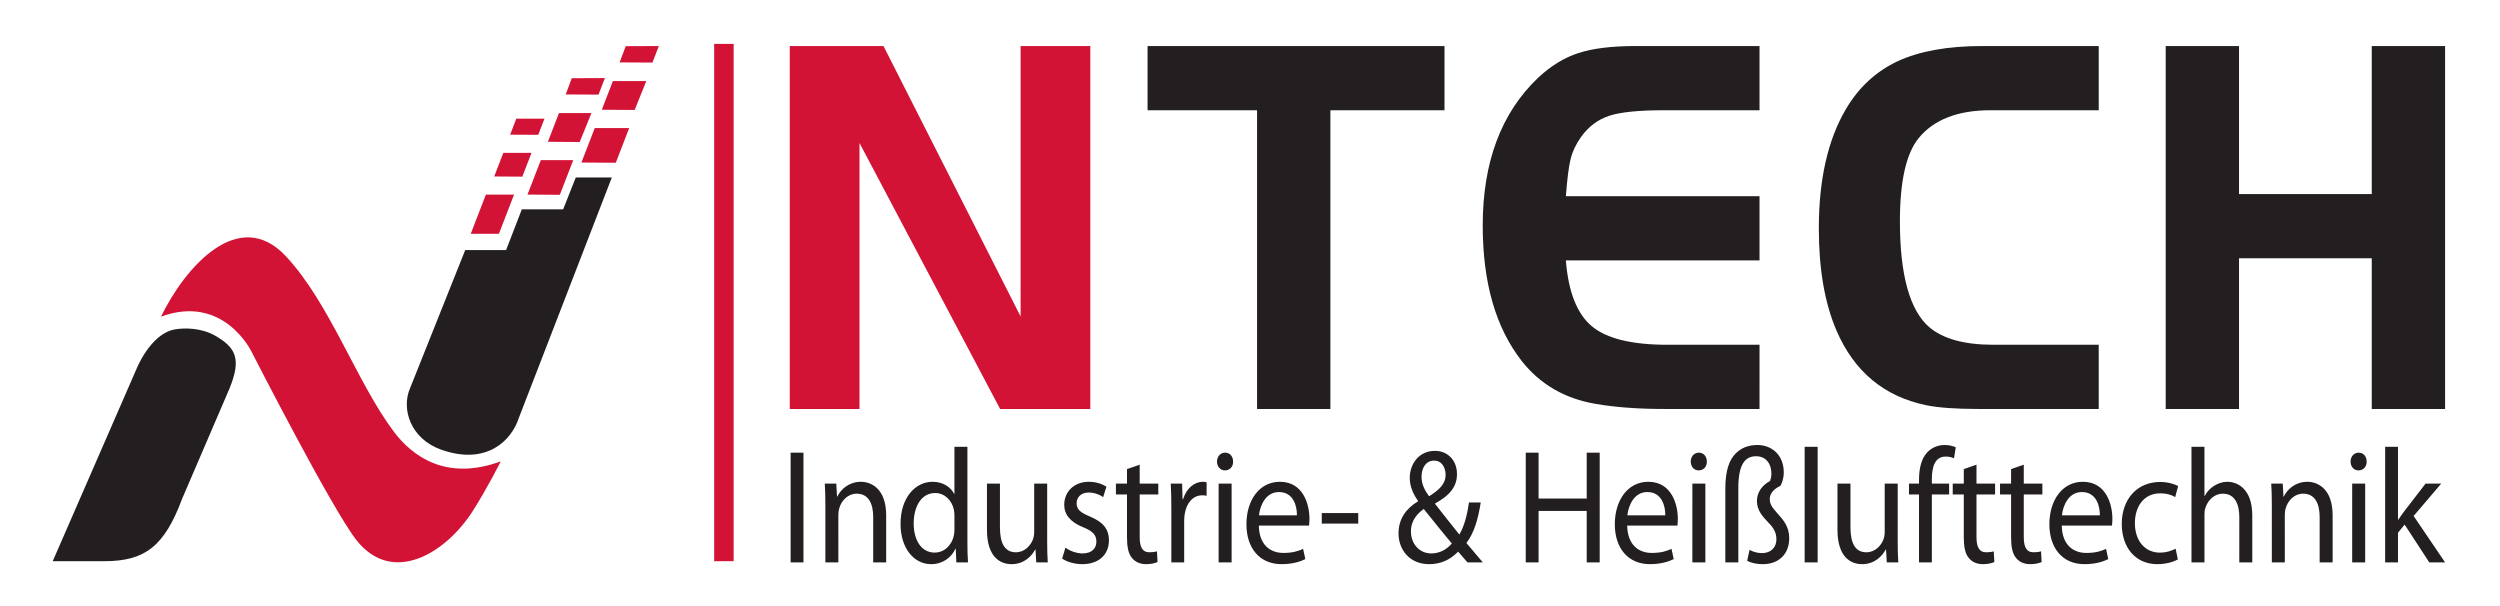
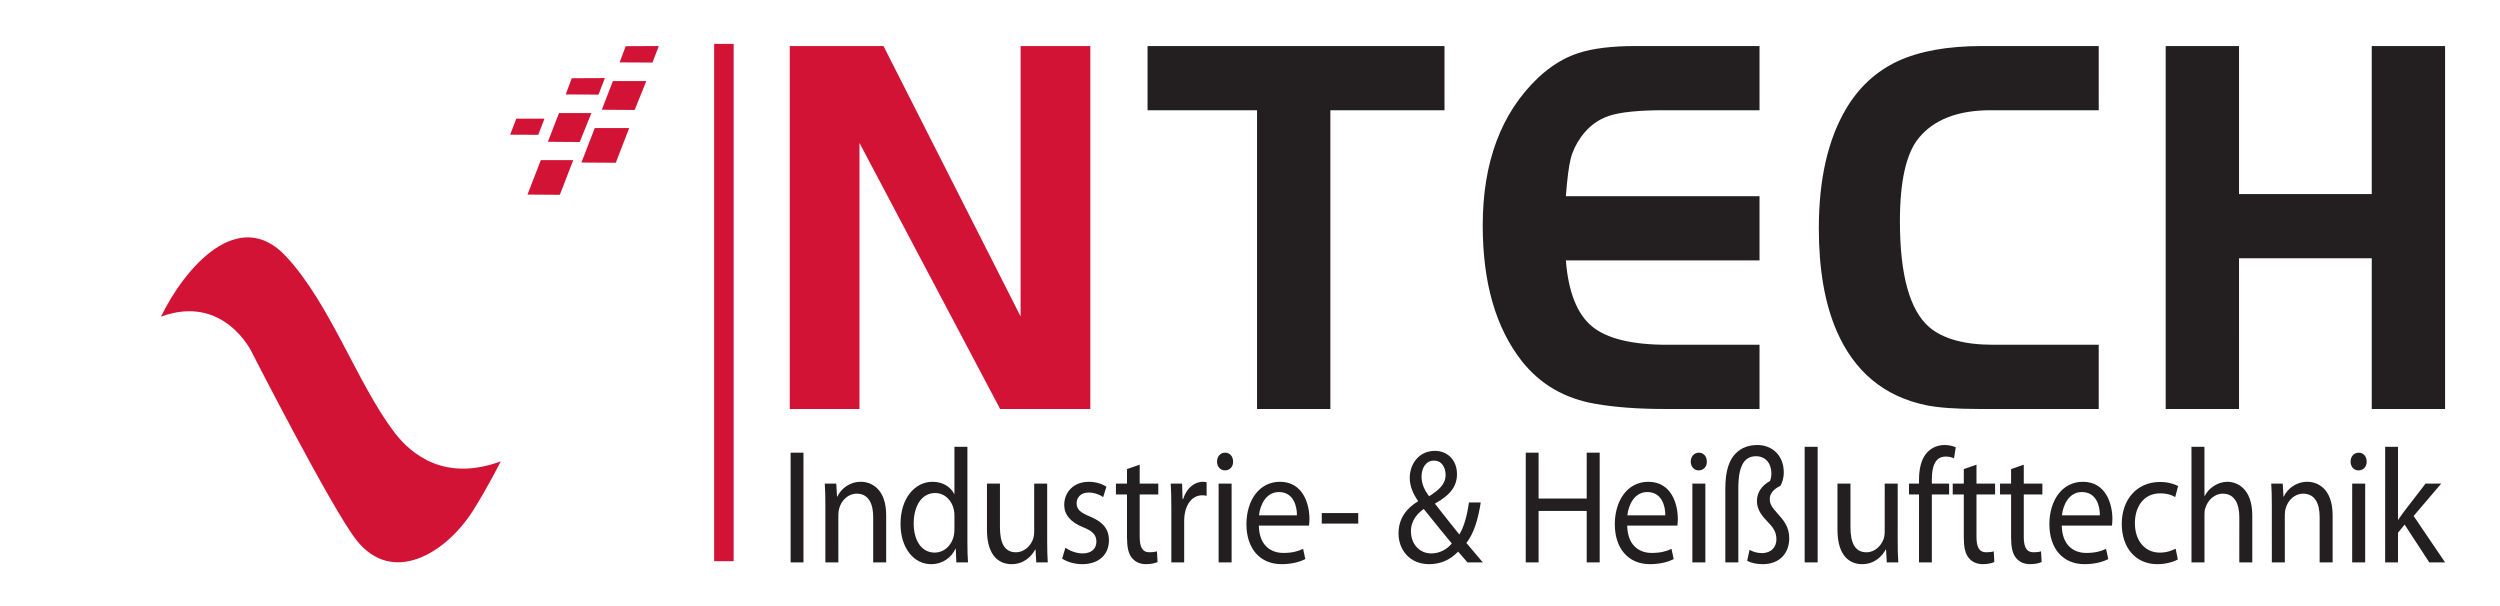
<svg xmlns="http://www.w3.org/2000/svg" viewBox="0 0 945.333 229.333" height="229.333" width="945.333" xml:space="preserve" id="svg2" version="1.1">
  <defs id="defs6" />
  <g transform="matrix(1.333,0,0,-1.333,0,229.333)" id="g10">
    <g transform="scale(0.1)" id="g12">
      <path id="path14" style="fill:#d21335;fill-opacity:1;fill-rule:nonzero;stroke:none" d="M 2438.12,1314.83 V 560.297 H 2240.35 V 1589.84 h 265.89 l 388.94,-767.133 v 767.133 h 197.77 V 560.297 h -255.88 l -398.95,754.533" />
      <path id="path16" style="fill:#231f20;fill-opacity:1;fill-rule:nonzero;stroke:none" d="m 3565.88,1407.7 h -310.57 v 182.14 h 842.34 V 1407.7 H 3773.9 V 560.297 h -208.02 z m 1425.39,182.14 V 1407.7 h -271.01 c -71.06,0 -122.82,-5.14 -155.04,-15.68 -31.99,-10.29 -58.85,-30.37 -80.33,-60.21 -14.41,-20.32 -24.17,-40.9 -29.3,-61.74 -5.37,-20.57 -9.77,-56.08 -13.67,-106.25 h 549.35 V 981.691 h -549.35 c 7.08,-89.527 31.74,-151.781 73.73,-186.769 42,-34.988 113.29,-52.481 213.89,-52.481 h 261.73 V 560.297 h -271.01 c -73.5,0 -138.2,4.887 -193.87,14.41 -87.65,14.922 -157.47,55.57 -209.48,121.426 -73.98,94.414 -110.86,222.785 -110.86,384.597 0,179.56 52.26,319 156.51,418.56 35.89,33.7 73.98,57.36 114.51,70.48 40.54,13.39 94.74,20.07 163.1,20.07 z M 5953.49,742.441 V 560.297 h -340.6 c -64.7,0 -114.26,3.609 -148.44,10.555 -119.4,24.691 -204.61,95.183 -254.91,211.98 -33.44,77.945 -50.05,174.414 -50.05,289.668 0,138.14 25.4,250.82 76.43,337.79 36.62,62.5 85.94,107.78 147.46,136.59 61.78,28.55 141.62,42.96 239.77,42.96 h 330.34 V 1407.7 h -306.9 c -92.54,0 -160.41,-26.24 -203.63,-78.72 -35.65,-43.46 -53.47,-122.19 -53.47,-236.16 0,-152.293 27.84,-252.621 83.26,-300.476 39.06,-33.184 99.61,-49.903 181.65,-49.903 z m 982.49,847.399 V 560.297 h -208.02 v 427.566 h -376.5 V 560.297 H 6143.45 V 1589.84 h 208.01 V 1170 h 376.5 v 419.84 h 208.02" />
      <path id="path18" style="fill:#231f20;fill-opacity:1;fill-rule:nonzero;stroke:none" d="M 2242.76,436.383 V 125.141 h 36.43 v 311.242 z m 98.56,-311.242 h 36.84 V 259.52 c 0,6.925 0.85,13.851 2.52,18.933 6.28,22.629 25.12,41.563 49.4,41.563 34.76,0 46.9,-30.02 46.9,-66.036 V 125.141 h 36.84 v 133.453 c 0,76.66 -43.54,95.133 -71.59,95.133 -33.5,0 -56.94,-20.782 -67,-42.024 h -0.84 l -2.08,36.942 h -32.67 c 1.25,-18.473 1.68,-37.403 1.68,-60.493 z m 366.11,327.871 V 319.555 h -0.84 c -9.21,18.011 -30.15,34.172 -61.13,34.172 -49.41,0 -91.27,-45.719 -90.86,-120.067 0,-67.887 37.68,-113.601 86.67,-113.601 33.08,0 57.78,18.933 69.09,43.871 h 0.83 l 1.68,-38.789 h 33.07 c -1.25,15.234 -1.67,37.863 -1.67,57.722 v 270.149 z m 0,-234.129 c 0,-6.465 -0.42,-12.008 -1.68,-17.547 -6.7,-30.481 -29.31,-48.488 -54.01,-48.488 -39.78,0 -59.88,37.402 -59.88,82.652 0,49.414 22.61,86.363 60.72,86.363 27.63,0 47.72,-21.242 53.17,-47.101 1.26,-5.082 1.68,-12.012 1.68,-17.09 z m 263.1,129.762 h -36.84 V 211.492 c 0,-7.387 -1.26,-14.781 -3.35,-20.785 -6.71,-18.004 -23.87,-36.937 -48.57,-36.937 -33.5,0 -45.22,28.628 -45.22,71.117 V 348.645 H 2799.7 V 217.961 c 0,-78.508 38.1,-97.902 69.93,-97.902 36,0 57.36,23.55 66.98,41.562 h 0.84 l 2.1,-36.48 h 32.66 c -1.26,17.547 -1.68,37.863 -1.68,60.953 z m 42.45,-212.883 c 14.24,-9.239 34.76,-15.703 56.95,-15.703 48.15,0 75.78,28.168 75.78,67.421 0,33.25 -18,52.641 -53.17,67.422 -26.38,11.086 -38.52,19.395 -38.52,37.864 0,16.625 12.14,30.48 33.91,30.48 18.84,0 33.5,-7.387 41.45,-12.93 l 9.21,29.555 c -11.3,7.391 -29.3,13.856 -49.82,13.856 -43.55,0 -69.92,-29.559 -69.92,-65.575 0,-26.785 17.16,-48.949 53.59,-63.265 27.21,-11.086 37.68,-21.703 37.68,-41.098 0,-18.48 -12.57,-33.25 -39.36,-33.25 -18.42,0 -37.68,8.309 -48.56,16.16 z m 183.98,253.984 v -41.101 h -31.41 v -30.942 h 31.41 v -121.91 c 0,-26.324 3.76,-46.18 14.23,-58.188 8.8,-11.082 22.61,-17.546 39.78,-17.546 14.23,0 25.54,2.769 32.65,6.004 l -1.67,30.48 c -5.44,-1.852 -11.3,-2.773 -21.35,-2.773 -20.52,0 -27.64,15.699 -27.64,43.41 v 120.523 h 52.76 v 30.942 h -52.76 v 53.57 z m 125.77,-264.605 h 36.43 v 119.14 c 0,6.926 0.83,13.391 1.67,18.934 5.02,30.476 23.44,52.18 49.41,52.18 5.02,0 8.79,-0.465 12.56,-1.383 v 38.324 c -3.35,0.93 -6.28,1.391 -10.47,1.391 -24.7,0 -46.89,-18.938 -56.11,-48.95 h -1.67 l -1.26,43.868 h -32.23 c 1.25,-20.782 1.67,-43.407 1.67,-69.731 z m 170.99,0 v 223.504 h -36.84 V 125.141 Z m -18.42,311.242 c -13.41,0 -23.03,-11.086 -23.03,-25.399 0,-13.855 9.22,-24.933 22.19,-24.933 14.65,0 23.87,11.078 23.45,24.933 0,14.313 -8.8,25.399 -22.61,25.399 z m 237.99,-206.879 c 0.41,4.156 1.25,10.617 1.25,18.934 0,41.101 -17.59,105.289 -83.74,105.289 -59.03,0 -95.05,-53.106 -95.05,-120.532 0,-67.422 37.27,-113.136 99.66,-113.136 32.23,0 54.43,7.851 67.41,14.312 l -6.28,29.098 c -13.82,-6.469 -29.73,-11.547 -56.11,-11.547 -36.84,0 -68.66,22.629 -69.5,77.582 z m -141.94,29.09 c 2.93,28.168 19.26,66.039 56.52,66.039 41.45,0 51.5,-40.176 51.08,-66.039 z m 178.11,6.469 v -30.016 h 103.42 v 30.016 z m 456.8,-139.922 c -16.75,19.855 -31.41,37.406 -46.49,54.949 20.94,27.25 33.08,66.039 40.62,114.988 h -33.49 c -5.45,-39.254 -14.24,-69.269 -27.22,-90.973 -18,22.165 -44.8,56.34 -68.67,86.817 v 1.379 c 44.79,24.484 61.97,50.344 61.97,83.129 0,40.175 -27.21,66.035 -62.38,66.035 -46.9,0 -71.6,-38.789 -71.6,-76.656 0,-22.164 8.79,-44.793 23.44,-65.114 v -1.39 c -32.24,-19.391 -55.26,-48.481 -55.26,-90.965 0,-46.645 31.82,-87.281 86.67,-87.281 30.98,0 58.2,10.621 82.48,35.558 10.89,-12.929 18.43,-21.703 26.38,-30.476 z m -146.13,25.398 c -33.91,0 -57.78,27.246 -57.78,62.797 0,32.793 21.35,52.652 36.42,63.269 31.41,-39.714 62.81,-77.578 79.56,-97.898 -13.4,-16.16 -33.92,-28.168 -57.78,-28.168 z m 7.95,263.215 c 23.03,0 32.66,-21.238 32.66,-40.168 0,-26.324 -18.42,-42.949 -46.89,-60.961 -12.15,16.625 -21.36,33.707 -21.36,55.879 0,24.012 12.15,45.25 35.18,45.25 z m 260.01,22.629 V 125.141 h 36.43 v 145.925 h 136.49 V 125.141 h 36.85 v 311.242 h -36.85 V 306.164 h -136.49 v 130.219 z m 430.17,-206.879 c 0.41,4.156 1.25,10.617 1.25,18.934 0,41.101 -17.58,105.289 -83.74,105.289 -59.03,0 -95.04,-53.106 -95.04,-120.532 0,-67.422 37.26,-113.136 99.65,-113.136 32.24,0 54.43,7.851 67.41,14.312 l -6.28,29.098 c -13.82,-6.469 -29.73,-11.547 -56.11,-11.547 -36.84,0 -68.66,22.629 -69.5,77.582 z m -141.94,29.09 c 2.93,28.168 19.26,66.039 56.52,66.039 41.45,0 51.5,-40.176 51.08,-66.039 z m 221.24,-133.453 v 223.504 h -36.85 V 125.141 Z m -18.43,311.242 c -13.4,0 -23.03,-11.086 -23.03,-25.399 0,-13.855 9.22,-24.933 22.19,-24.933 14.66,0 23.87,11.078 23.45,24.933 0,14.313 -8.79,25.399 -22.61,25.399 z m 111.96,-311.242 v 210.57 c 0,65.578 18.01,90.516 50.25,90.516 25.95,0 43.54,-18.469 43.54,-50.336 0,-7.848 -1.68,-14.313 -3.77,-19.856 -23.87,-12.93 -37.26,-33.25 -37.26,-56.801 0,-25.863 15.07,-42.949 32.65,-61.418 15.08,-15.238 22.61,-28.168 22.61,-47.566 0,-21.242 -14.23,-38.789 -41.04,-38.789 -12.55,0 -24.28,3.23 -35.15,9.234 l -6.71,-30.937 c 12.14,-6.93 28.89,-9.699 44.39,-9.699 46.47,0 74.94,30.015 74.94,73.425 0,33.25 -17.17,52.645 -33.91,71.114 -12.98,14.777 -21.36,24.476 -21.36,40.179 0,15.7 11.31,28.629 30.15,37.407 4.6,7.386 9.63,21.699 9.63,37.863 0,50.34 -34.76,78.043 -74.53,78.043 -25.54,0 -45.64,-7.848 -61.55,-23.551 -18.42,-18.473 -29.73,-48.027 -29.73,-100.672 V 125.141 Z m 188.16,0 h 36.85 v 327.871 h -36.85 z m 263.95,223.504 h -36.85 V 211.492 c 0,-7.387 -1.25,-14.781 -3.35,-20.785 -6.7,-18.004 -23.87,-36.937 -48.56,-36.937 -33.5,0 -45.22,28.628 -45.22,71.117 v 123.758 h -36.85 V 217.961 c 0,-78.508 38.1,-97.902 69.92,-97.902 36.01,0 57.36,23.55 66.99,41.562 h 0.84 l 2.09,-36.48 h 32.66 c -1.26,17.547 -1.67,37.863 -1.67,60.953 z m 96.87,-223.504 v 192.562 h 49 v 30.942 h -49 v 12.007 c 0,34.172 7.96,64.645 39.37,64.645 10.46,0 18,-2.301 23.44,-5.074 l 5.03,31.402 c -7.12,3.234 -18.42,6.465 -31.4,6.465 -17.17,0 -35.59,-6.004 -49.41,-20.781 -17.16,-18.008 -23.44,-46.641 -23.44,-78.043 v -10.621 h -28.47 v -30.942 h 28.47 V 125.141 Z m 90.62,264.605 v -41.101 h -31.41 v -30.942 h 31.41 v -121.91 c 0,-26.324 3.76,-46.18 14.23,-58.188 8.79,-11.082 22.61,-17.546 39.78,-17.546 14.23,0 25.54,2.769 32.65,6.004 l -1.67,30.48 c -5.44,-1.852 -11.31,-2.773 -21.35,-2.773 -20.53,0 -27.64,15.699 -27.64,43.41 v 120.523 h 52.76 v 30.942 h -52.76 v 53.57 z m 134.14,0 v -41.101 h -31.4 v -30.942 h 31.4 v -121.91 c 0,-26.324 3.77,-46.18 14.24,-58.188 8.79,-11.082 22.61,-17.546 39.78,-17.546 14.23,0 25.53,2.769 32.66,6.004 l -1.68,30.48 c -5.45,-1.852 -11.31,-2.773 -21.36,-2.773 -20.51,0 -27.63,15.699 -27.63,43.41 v 120.523 h 52.76 v 30.942 h -52.76 v 53.57 z m 286.14,-160.242 c 0.41,4.156 1.25,10.617 1.25,18.934 0,41.101 -17.58,105.289 -83.74,105.289 -59.03,0 -95.04,-53.106 -95.04,-120.532 0,-67.422 37.27,-113.136 99.65,-113.136 32.24,0 54.43,7.851 67.41,14.312 l -6.28,29.098 c -13.82,-6.469 -29.73,-11.547 -56.11,-11.547 -36.84,0 -68.66,22.629 -69.5,77.582 z m -141.94,29.09 c 2.93,28.168 19.26,66.039 56.52,66.039 41.46,0 51.5,-40.176 51.08,-66.039 z m 322.56,-94.664 c -10.47,-5.082 -24.29,-11.082 -45.22,-11.082 -40.19,0 -70.34,31.855 -70.34,83.582 0,46.64 25.12,84.508 71.6,84.508 20.09,0 33.91,-5.079 42.7,-10.622 l 8.38,31.403 c -10.05,5.543 -29.31,11.547 -51.08,11.547 -66.16,0 -108.86,-49.875 -108.86,-118.684 0,-68.344 39.77,-114.523 100.9,-114.523 27.22,0 48.57,7.851 58.2,13.39 z m 44.97,-38.789 h 36.85 v 134.843 c 0,7.848 0.41,13.852 2.5,19.391 6.7,22.164 25.54,40.641 49.41,40.641 34.75,0 46.89,-30.477 46.89,-66.5 V 125.141 h 36.85 v 132.996 c 0,77.117 -43.54,95.59 -70.76,95.59 -13.81,0 -26.79,-4.622 -37.68,-11.543 -11.31,-6.93 -20.52,-17.09 -26.38,-28.633 h -0.83 v 139.461 h -36.85 z m 227.93,0 h 36.85 V 259.52 c 0,6.925 0.84,13.851 2.51,18.933 6.28,22.629 25.12,41.563 49.41,41.563 34.75,0 46.89,-30.02 46.89,-66.036 V 125.141 h 36.84 v 133.453 c 0,76.66 -43.54,95.133 -71.59,95.133 -33.5,0 -56.94,-20.782 -66.99,-42.024 h -0.84 l -2.09,36.942 h -32.66 c 1.26,-18.473 1.67,-37.403 1.67,-60.493 z m 264.78,0 v 223.504 h -36.84 V 125.141 Z m -18.42,311.242 c -13.4,0 -23.03,-11.086 -23.03,-25.399 0,-13.855 9.22,-24.933 22.19,-24.933 14.66,0 23.87,11.078 23.45,24.933 0,14.313 -8.79,25.399 -22.61,25.399 z m 111.54,16.629 h -36.43 V 125.141 h 36.43 v 84.047 l 18.85,23.085 69.92,-107.132 h 44.79 l -89.18,131.605 78.3,91.899 h -44.38 l -59.45,-77.118 c -5.87,-7.851 -12.98,-17.547 -18.01,-25.398 h -0.84 v 206.883" />
-       <path id="path20" style="fill:#231f20;fill-opacity:1;fill-rule:evenodd;stroke:none" d="m 149.535,128.508 236.82,543.418 c 0,0 39.555,101.793 109.571,114.058 29.449,5.157 76.172,4.145 114.797,-18.027 60.57,-34.754 73.148,-67.953 40.777,-148.484 L 516.52,305.285 C 466.207,170.211 410.727,128.508 296.105,128.508 c -75.441,0 -146.57,0 -146.57,0" />
      <path id="path22" style="fill:#d21335;fill-opacity:1;fill-rule:evenodd;stroke:none" d="m 456.699,822.195 c 69.18,142.293 221.098,313.575 353.977,171.684 125.867,-134.406 202.734,-361.453 307.874,-499.688 49,-64.453 144.29,-140.523 301.9,-82.488 0,0 -36.33,-73.269 -79.05,-140.367 C 1264.41,150.414 1113,58.75 1010.92,188.516 940.934,277.473 713.785,722.297 713.785,722.297 c 0,0 -78.808,165.449 -257.086,99.898" />
-       <path id="path24" style="fill:#231f20;fill-opacity:1;fill-rule:evenodd;stroke:none" d="m 1252.5,444.484 c -88.06,30.758 -115.07,115.852 -89.06,175.262 l 156.24,391.304 h 115.96 l 44.59,115.49 h 117.21 l 35.92,90.53 h 102.26 L 1471.71,534.707 c -20.42,-63.316 -90.66,-135.121 -219.21,-90.223" />
-       <path id="path26" style="fill:#d21335;fill-opacity:1;fill-rule:evenodd;stroke:none" d="m 1335.38,1057.2 42.95,111.26 h 79.91 l -42.95,-111.26 h -79.91" />
      <path id="path28" style="fill:#d21335;fill-opacity:1;fill-rule:evenodd;stroke:none" d="m 1496.38,1168.46 37.77,97.79 h 91.96 l -37.99,-98.43 -91.74,0.64" />
      <path id="path30" style="fill:#d21335;fill-opacity:1;fill-rule:evenodd;stroke:none" d="m 1554.21,1318.23 31.42,81.39 h 91.95 l -33.06,-82.02 -90.31,0.63" />
      <path id="path32" style="fill:#d21335;fill-opacity:1;fill-rule:evenodd;stroke:none" d="m 1604.74,1452.54 17.27,46 93.9,0.41 -18.09,-46.9 -93.08,0.49" />
-       <path id="path34" style="fill:#d21335;fill-opacity:1;fill-rule:evenodd;stroke:none" d="m 1401.97,1219.84 25.8,66.86 h 79.92 l -26.01,-67.39 -79.71,0.53" />
      <path id="path36" style="fill:#d21335;fill-opacity:1;fill-rule:evenodd;stroke:none" d="m 1447.09,1338.38 17.53,45.41 h 79.91 l -17.66,-45.77 -79.78,0.36" />
      <path id="path38" style="fill:#d21335;fill-opacity:1;fill-rule:evenodd;stroke:none" d="m 1649.35,1259.36 37.76,97.79 h 97.69 l -37.98,-98.43 -97.47,0.64" />
      <path id="path40" style="fill:#d21335;fill-opacity:1;fill-rule:evenodd;stroke:none" d="m 1707.18,1409.13 31.42,81.4 h 94.82 l -33.07,-82.03 -93.17,0.63" />
      <path id="path42" style="fill:#d21335;fill-opacity:1;fill-rule:evenodd;stroke:none" d="m 1757.69,1543.45 17.28,45.98 93.91,0.42 -18.1,-46.9 -93.09,0.5" />
      <path id="path44" style="fill:#d21335;fill-opacity:1;fill-rule:nonzero;stroke:none" d="m 2025.86,128.508 h 55.31 V 1595.93 h -55.31 V 128.508" />
    </g>
  </g>
</svg>